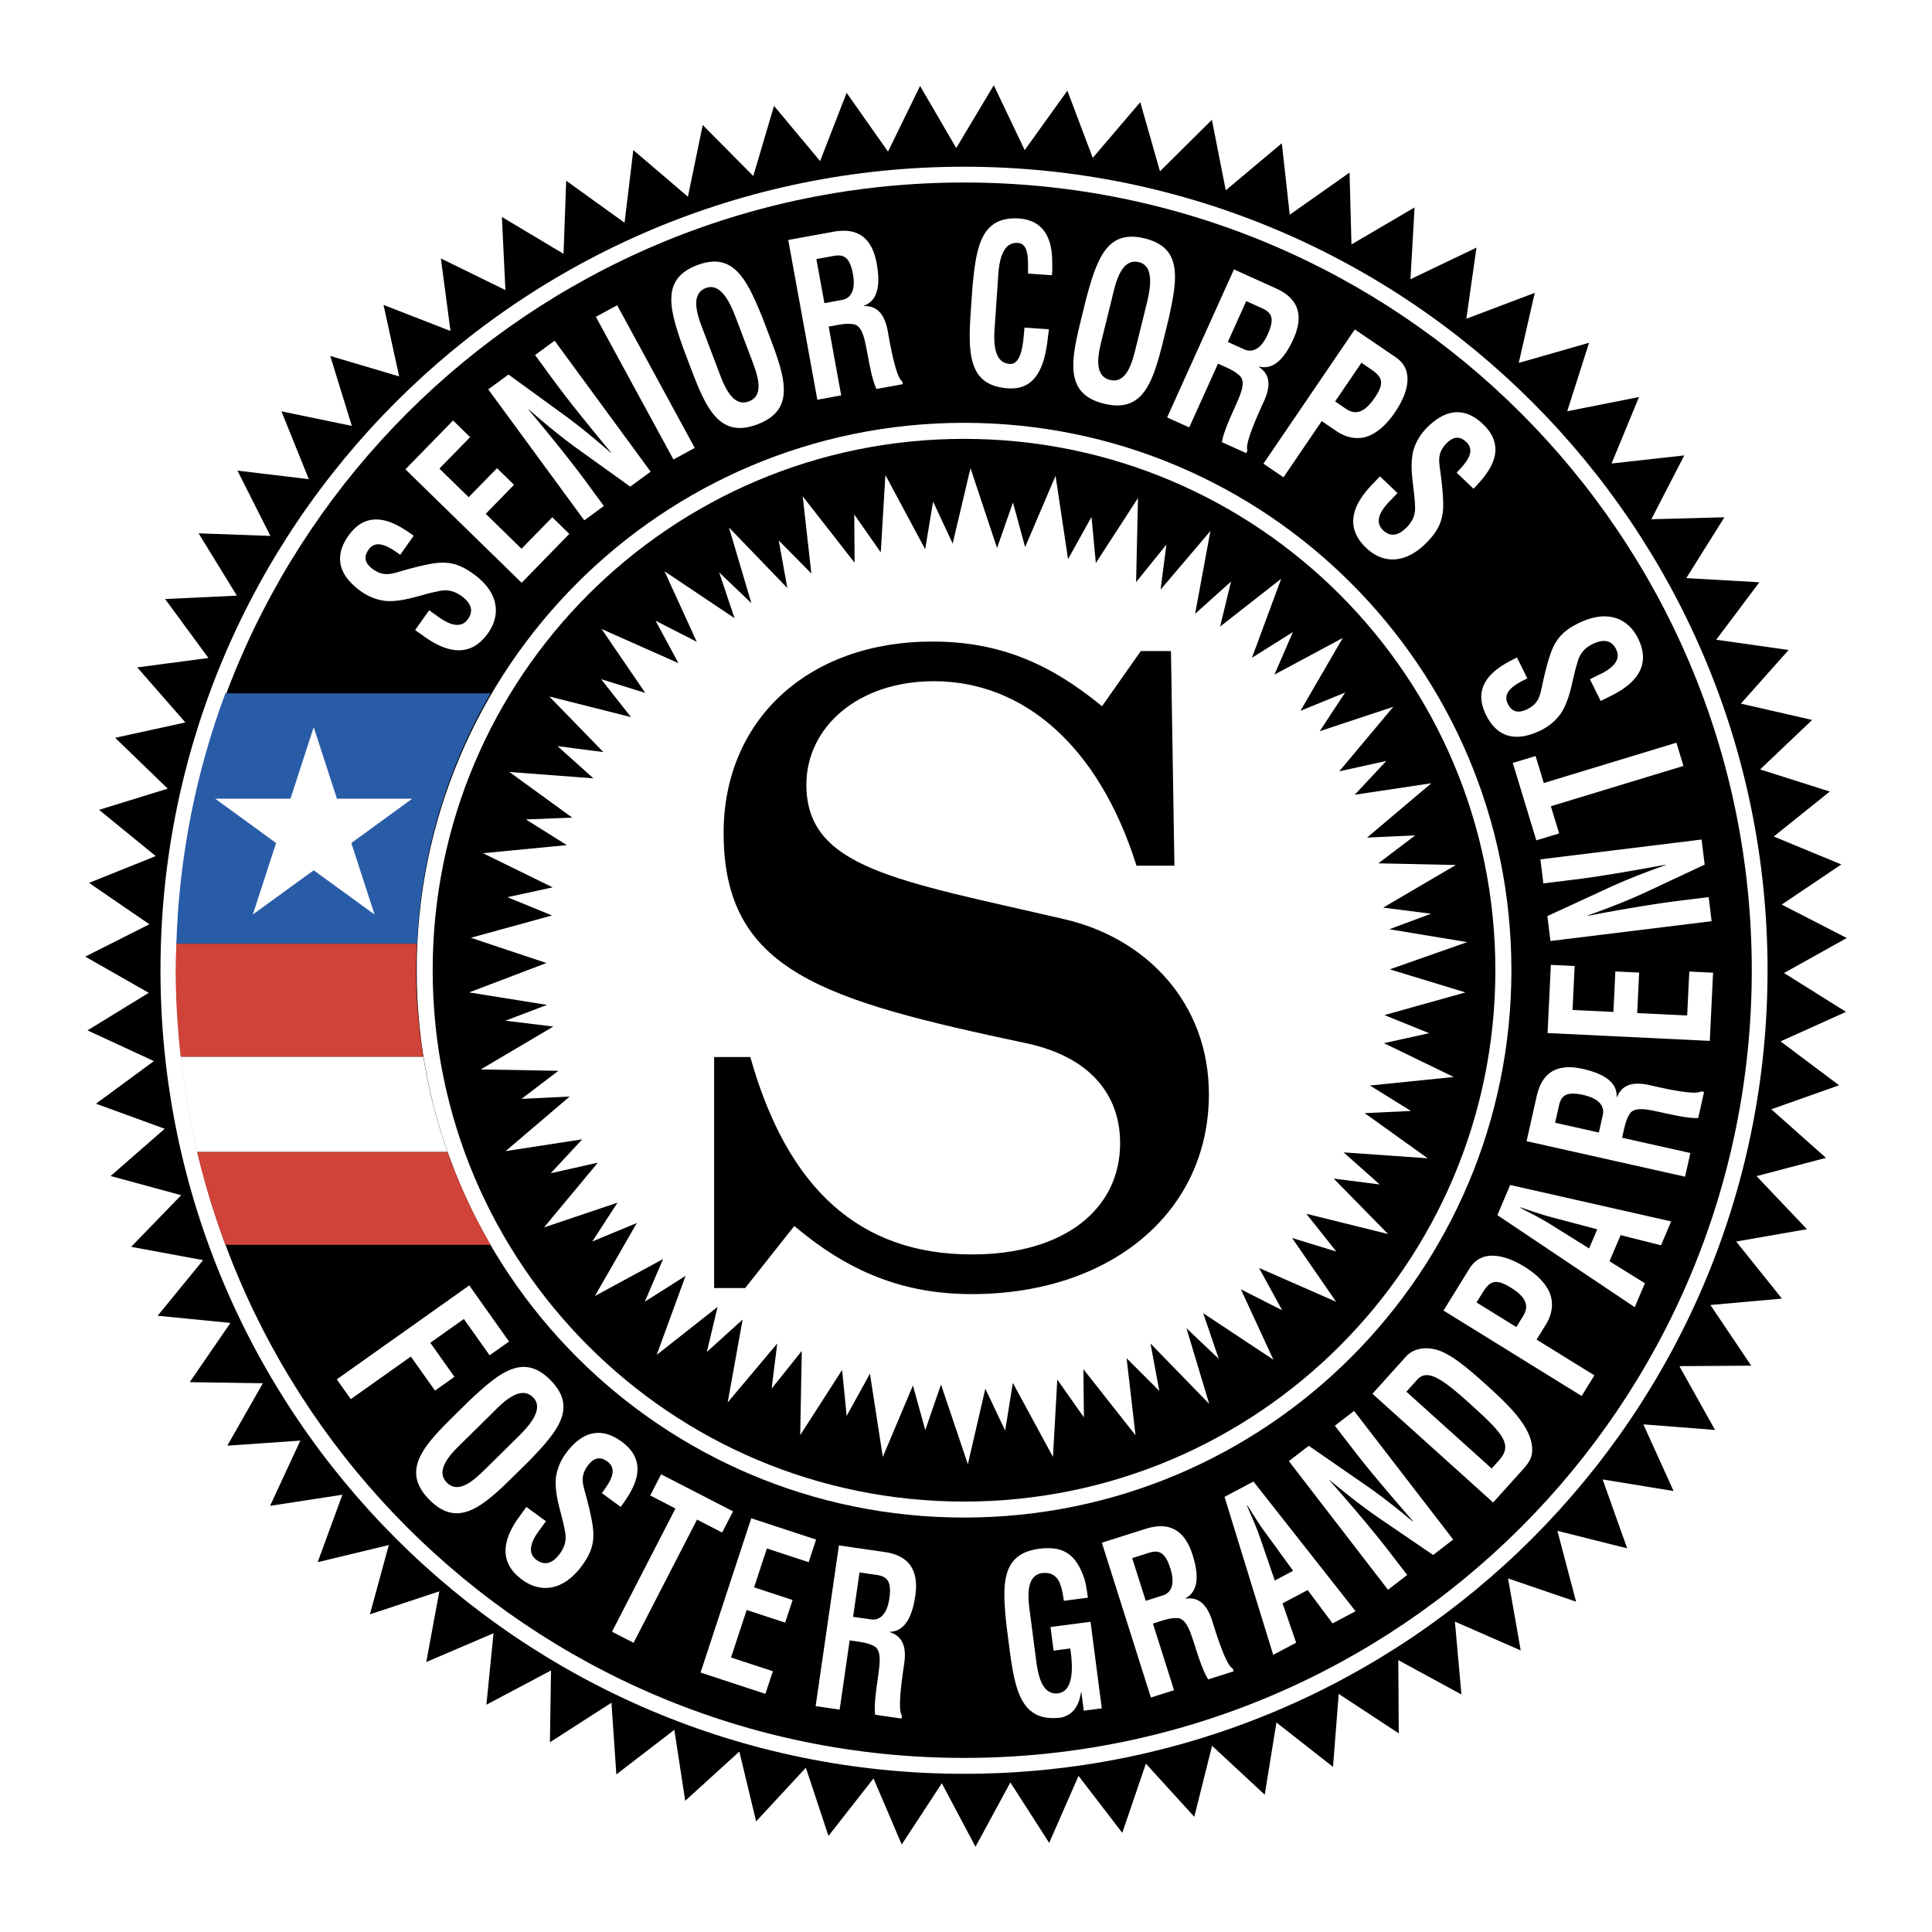
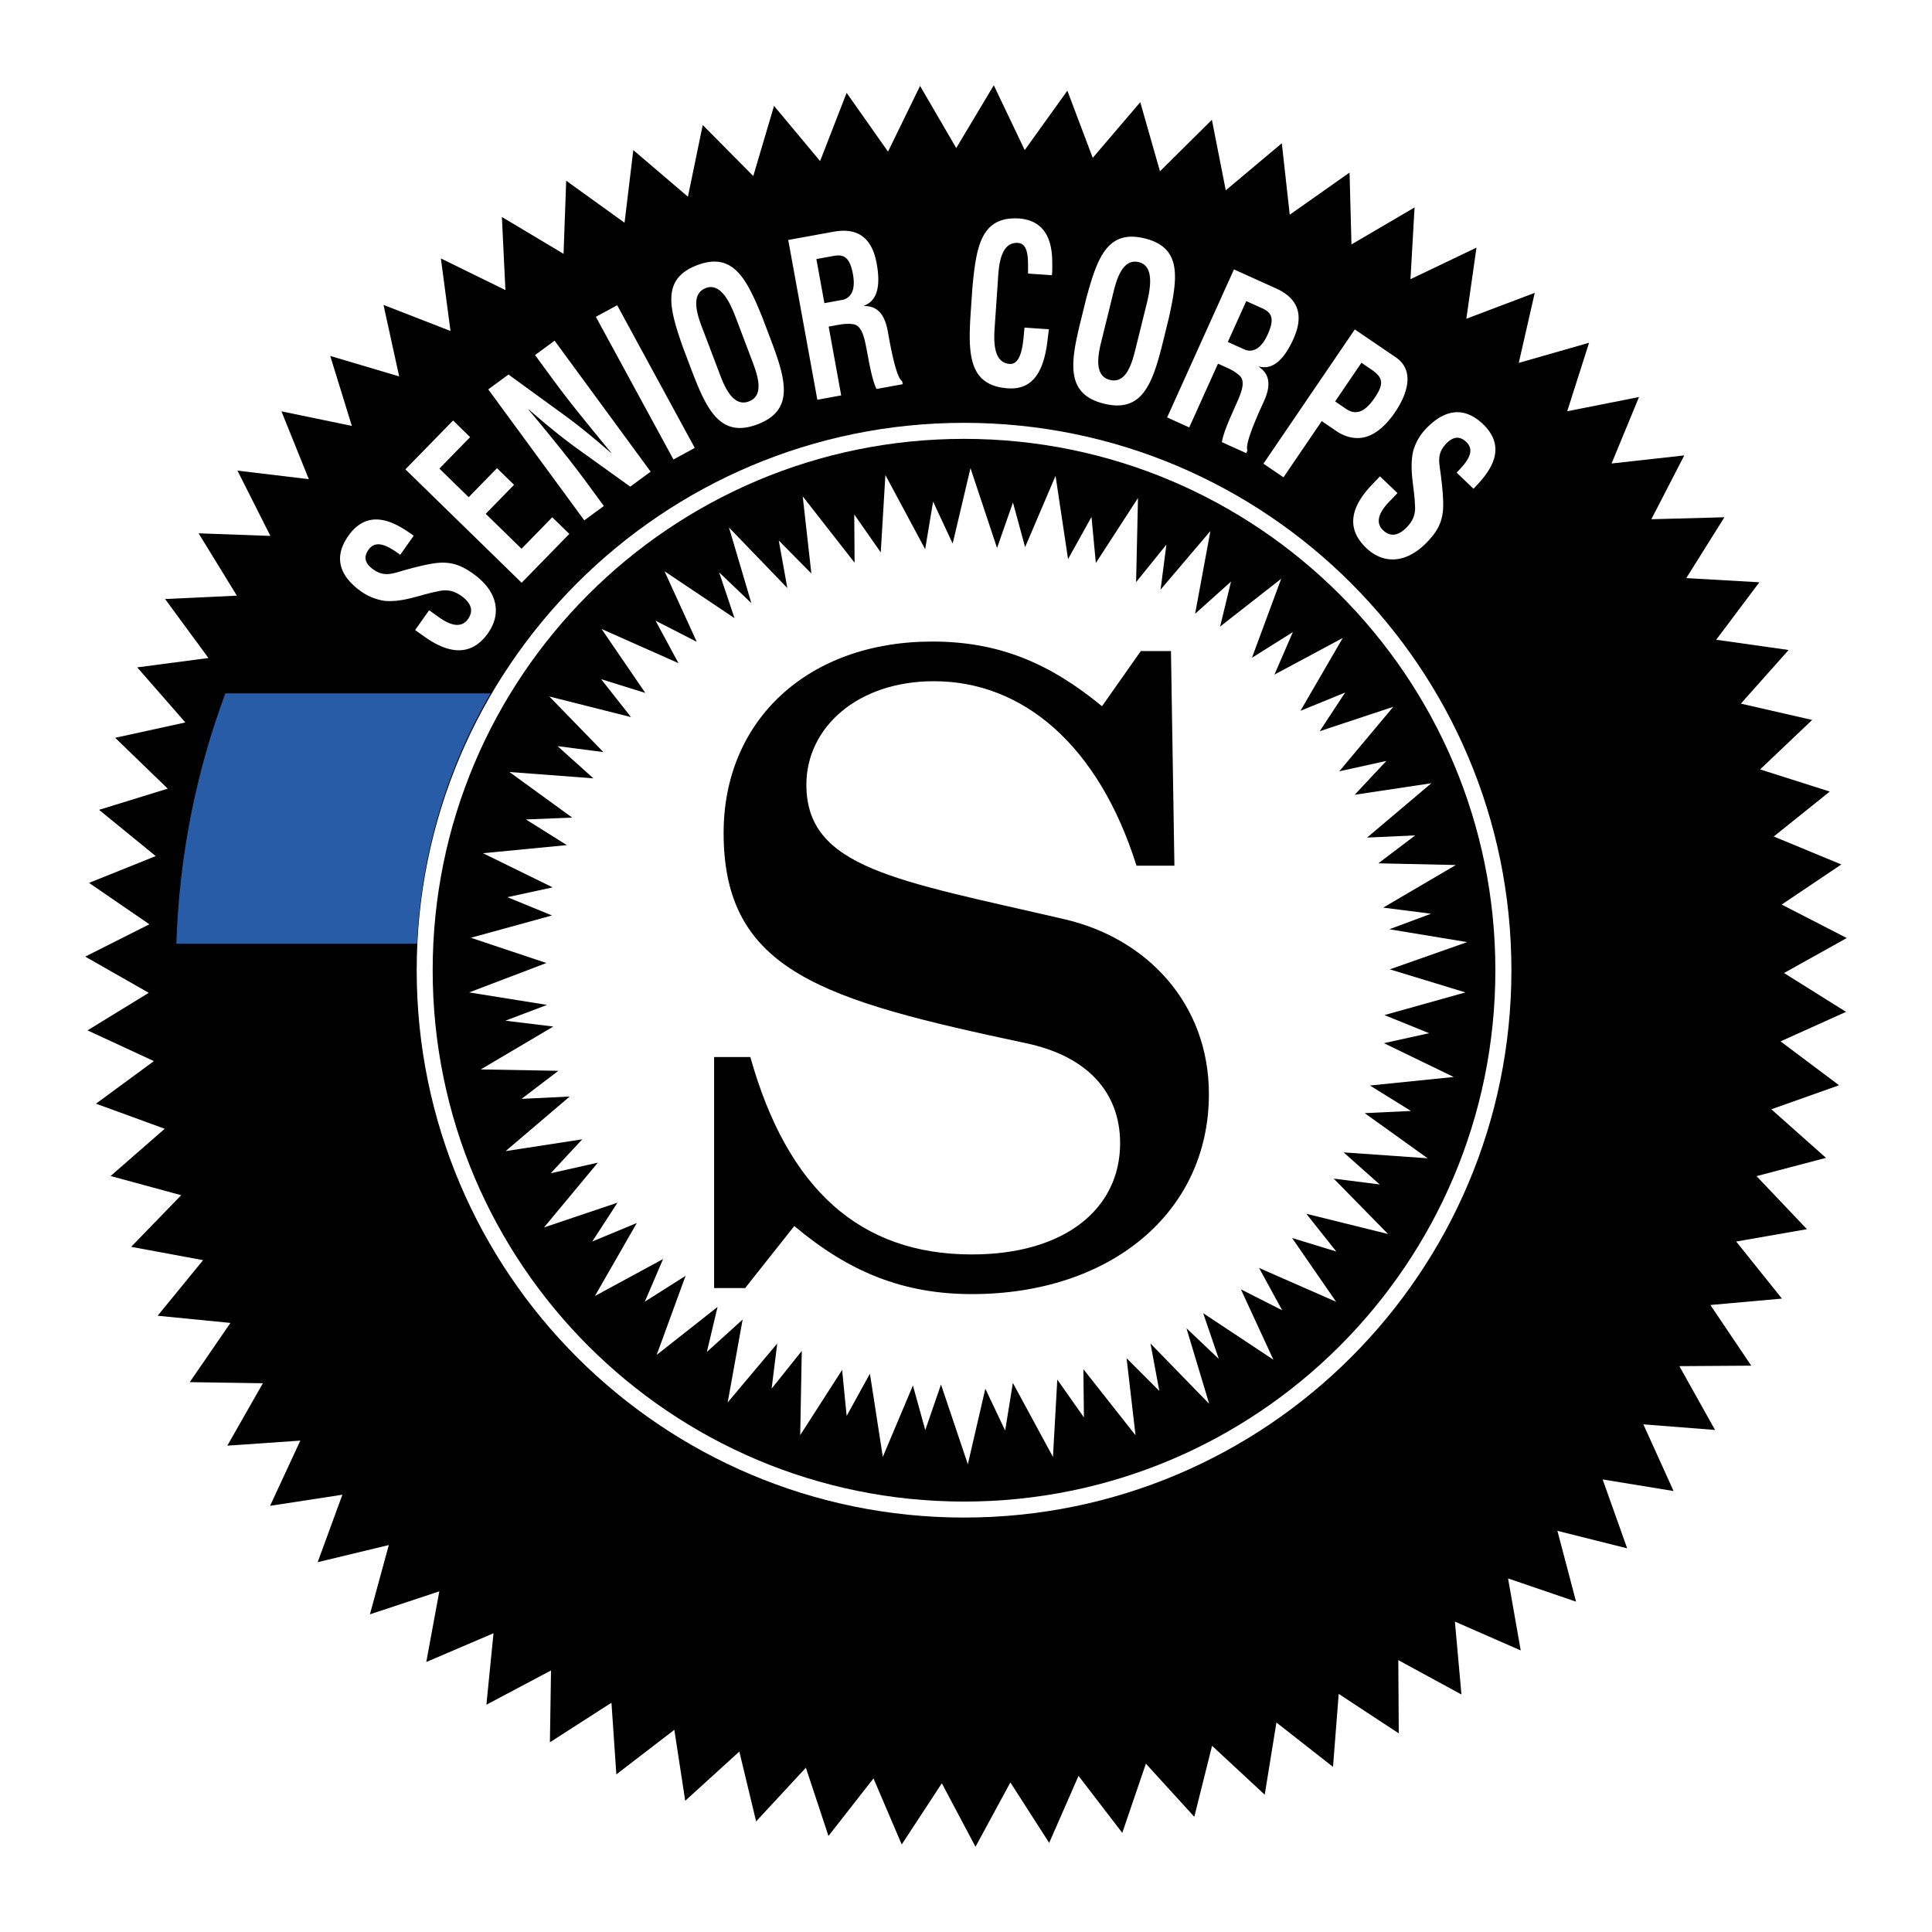
<svg xmlns="http://www.w3.org/2000/svg" width="2500" height="2500" viewBox="0 0 192.756 192.756">
  <g fill-rule="evenodd" clip-rule="evenodd">
    <path fill="#fff" d="M0 0h192.756v192.756H0V0z" />
    <path d="M75.155 17.562l2.069-6.997 4.597 5.506 2.647-6.807 4.129 5.863 3.199-6.555 3.608 6.2 3.746-6.266 3.086 6.47 4.256-5.929 2.531 6.703 4.741-5.556 1.966 6.895 5.18-5.136 1.385 7.034 5.592-4.693.791 7.128 5.967-4.205.191 7.169 6.295-3.689-.408 7.159 6.586-3.15-1.012 7.094 6.826-2.584-1.596 6.989 7.014-2.007-2.178 6.832 7.162-1.418-2.738 6.631 7.254-.807-3.285 6.369 7.289-.198-3.803 6.07 7.289.417-4.304 5.733 7.224 1.022-4.765 5.353 7.113 1.628-5.192 4.935 6.95 2.209-5.59 4.485 6.742 2.788-5.949 4.003 6.492 3.337-6.26 3.492 6.186 3.875-6.533 2.945 5.839 4.377-6.757 2.398 5.453 4.846-6.93 1.822 5.027 5.293-7.058 1.233 4.564 5.694-7.137.637 4.075 6.054-7.17.047 3.56 6.367-7.152-.56 3.014 6.653-7.077-1.156 2.446 6.873-6.959-1.745 1.861 7.065-6.785-2.318 1.264 7.186-6.567-2.878.653 7.273-6.301-3.429.047 7.306-5.991-3.938-.57 7.281-5.644-4.425-1.168 7.201-5.254-4.878-1.772 7.083-4.83-5.301-2.355 6.904-4.366-5.685-2.927 6.684-3.873-6.03-3.479 6.417-3.359-6.331-4.002 6.105-2.815-6.593-4.493 5.742-2.255-6.809-4.962 5.357-1.676-6.968-5.399 4.911-1.086-7.08-5.785 4.447-.488-7.151-6.141 3.947.111-7.167-6.447 3.42.709-7.13-6.708 2.868 1.302-7.051-6.926 2.296 1.886-6.914-7.096 1.709 2.465-6.73-7.215 1.108 3.018-6.507-7.286.505 3.551-6.228-7.296-.11 4.057-5.908-7.261-.717 4.534-5.547-7.177-1.328 4.991-5.152-7.042-1.914 5.4-4.714-6.858-2.502 5.778-4.248-6.623-3.067 6.111-3.746-6.339-3.612 6.4-3.227-6.019-4.13 6.653-2.673-5.653-4.614 6.85-2.114-5.244-5.074 7.003-1.531-4.802-5.495 7.104-.935-4.324-5.884 7.16-.337-3.817-6.219 7.162.26-3.285-6.514 7.12.851-2.731-6.766 7.022 1.452-2.154-6.979 6.876 2.041-1.562-7.133 6.684 2.6-.959-7.236 6.437 3.156-.351-7.294 6.152 3.676.263-7.294 5.823 4.193.874-7.25 5.449 4.653 1.477-7.152 5.043 5.09z" />
-     <path d="M96.181 176.973c44.28 0 80.168-35.896 80.168-80.17 0-44.281-35.889-80.17-80.168-80.17-44.275 0-80.17 35.89-80.17 80.17 0 44.273 35.895 80.17 80.17 80.17z" fill="#fff" />
-     <path d="M96.181 175.388c43.405 0 78.594-35.185 78.594-78.585 0-43.406-35.189-78.595-78.594-78.595-43.402 0-78.589 35.188-78.589 78.595 0 43.4 35.187 78.585 78.589 78.585z" />
    <path d="M96.181 151.407c30.159 0 54.612-24.445 54.612-54.604S126.34 42.186 96.181 42.186c-30.159 0-54.607 24.458-54.607 54.617s24.448 54.604 54.607 54.604z" fill="#fff" />
    <path d="M96.181 149.812c29.278 0 53.012-23.73 53.012-53.01 0-29.281-23.734-53.017-53.012-53.017-29.275 0-53.013 23.736-53.013 53.017 0 29.28 23.738 53.01 53.013 53.01z" />
    <path fill="#fff" d="M54.517 96.079l-7.711 2.934 7.771 1.246-4.153 1.576 4.781.583-7.237 4.277 7.739.141-3.674 2.798 4.806-.233-6.394 5.446 7.647-1.178-3.144 3.385 4.699-1.056-5.37 6.462 7.332-2.471-2.518 3.874 4.445-1.844-4.183 7.285 6.803-3.69-1.821 4.252 4.066-2.577-2.883 7.888 6.073-4.785-1.067 4.49 3.57-3.234-1.492 8.271 4.943-5.876-.56 4.501 3.009-3.763-.157 8.404 4.181-6.508.453 4.591 2.322-4.218 1.285 8.304 3.005-7.125 1.232 4.451 1.568-4.548 2.68 7.957 1.744-7.539 1.978 4.177.768-4.752 4.002 7.384.431-7.718 2.657 3.774-.053-4.811 5.201 6.593-.891-7.686 3.266 3.268-.881-4.736 5.856 6.019-2.268-7.543 3.225 3.057-1.555-4.559 7.002 4.64-3.24-7.02 4.117 2.087-2.307-4.22 7.69 3.374-4.393-6.362 4.412 1.35-2.992-3.767 8.154 2.019-5.42-5.528 4.584.583-3.595-3.199 8.381.587-6.282-4.503 4.614-.219-4.09-2.537 8.357-.852-6.961-3.373 4.51-.996-4.461-1.806 8.086-2.262-7.549-2.302 7.721-2.717-7.766-1.283 4.158-1.549-4.773-.609 7.246-4.251-7.73-.169 3.681-2.788-4.806.221 6.416-5.424-7.649 1.15 3.158-3.376-4.699 1.038 5.391-6.436-7.338 2.432 2.535-3.856-4.457 1.822 4.217-7.265-6.815 3.654 1.838-4.239-4.078 2.556 2.912-7.877-6.092 4.768 1.09-4.489-3.584 3.213 1.526-8.258-4.971 5.847.58-4.491-3.023 3.744.189-8.394-4.205 6.486-.434-4.598-2.339 4.209-1.247-8.31-3.037 7.115-1.213-4.456-1.587 4.541-2.65-7.967-1.778 7.527-1.953-4.19-.791 4.752-3.969-7.401-.463 7.718-2.643-3.786.033 4.812-5.175-6.616.861 7.693-3.252-3.29.855 4.74-5.823-6.038 2.234 7.548-3.213-3.07 1.532 4.567-6.982-4.677 3.215 7.037-4.11-2.106 2.286 4.238-7.674-3.414 4.366 6.385-4.409-1.373 2.983 3.784-8.149-2.056 5.393 5.547-4.578-.597 3.581 3.215-8.377-.632 6.261 4.548-4.615.186 4.08 2.56-8.364.808 6.949 3.407-4.515.98 4.452 1.823-8.099 2.226 7.543 2.519zM39.932 55.351c-1.172-.851-2.396-1.589-3.165-.503-.469.663-.433 1.323.466 1.959 1.005.712 1.752.478 2.686.207.971-.287 2.807-.788 3.866-.863 1.308-.091 2.251.259 3.397 1.071 2.504 1.771 2.871 4.021 1.503 5.954-1.677 2.37-3.934 2.043-6.297.372l-.971-.687 1.398-1.975.776.549c1.257.954 2.412 1.305 3.1.331.589-.832.322-1.614-.683-2.325-.776-.549-1.505-.642-2.306-.445-1.734.318-3.365 1.091-5.257.959a5.33 5.33 0 0 1-2.388-.927c-2.257-1.598-2.772-3.487-1.295-5.575 2.227-3.146 5.201-.916 6.515-.006l-1.345 1.904zM52.045 58.142L40.448 46.825l4.756-4.873 1.701 1.659-3.066 3.142 2.922 2.852 2.825-2.895 1.701 1.66-2.825 2.894 3.572 3.486 3.066-3.142 1.701 1.66-4.756 4.874zM53.383 35.423l1.951-1.431 9.582 13.067-2.035 1.492-4.93-3.537c-1.653-1.173-3.234-2.452-5.201-4.17l-.028.021a204.802 204.802 0 0 1 2.943 3.575 112.89 112.89 0 0 1 2.78 3.587l1.802 2.457-1.952 1.431-9.582-13.067 2.021-1.481 5.007 3.642c1.614 1.148 3.169 2.392 5.201 4.17l.028-.021a346.28 346.28 0 0 1-2.917-3.568 104.82 104.82 0 0 1-2.792-3.604l-1.878-2.563zM67.192 45.845L59.451 31.61l2.125-1.155 7.741 14.234-2.125 1.156zM68.148 34.685c-1.366-3.896-2.211-6.856 1.409-8.229 3.62-1.373 4.95 1.404 6.509 5.226l.82 2.162c1.531 4.04 2.407 7.082-1.31 8.491-3.717 1.41-5.077-1.448-6.609-5.488l-.819-2.162zm3.683 2.692c.476 1.252 1.33 3.263 2.882 2.674 1.615-.613.843-2.699.292-4.154l-1.47-3.879c-.46-1.212-1.43-3.917-3.111-3.279-1.778.673-.629 3.265-.185 4.437l1.592 4.201zM82.676 32.584l1.25 6.865-2.38.434-2.904-15.941 4.506-.82c2.058-.375 3.785.232 4.319 3.166.318 1.744.293 3.636-1.254 4.204l.007.042c1.455-.023 2.084 1.026 2.363 2.556.12.659.765 4.582 1.428 4.944l.054.298-2.619.477c-.475-.967-.78-2.933-.991-3.992-.195-.974-.422-2.316-1.292-2.465-.688-.116-1.381.032-2.062.156l-.425.076zm-.426-2.338l1.871-.341c.77-.206 1.267-.955.976-2.549-.325-1.785-.975-1.975-1.879-1.831l-1.768.322.8 4.399zM104.648 32.852l-.115.923c-.322 2.944-1.271 5.154-3.961 4.969-3.965-.272-4.009-3.436-3.713-7.747l.159-2.306c.385-4.11.854-7.153 4.715-6.888 2.152.19 3.266 1.653 3.248 4.424.008.412.014.823-.031 1.231l-2.379-.163c-.033-1.042.186-2.976-1.004-3.057-1.896-.13-1.936 2.704-2.02 3.955l-.309 4.482c-.09 1.337-.154 3.52 1.502 3.633 1.326.09 1.354-2.593 1.477-3.624l2.431.168zM108.379 29.757c1.09-3.981 2.078-6.897 5.836-5.969 3.758.927 3.275 3.968 2.387 8l-.553 2.244c-1.037 4.195-2.045 7.196-5.904 6.243-3.857-.953-3.354-4.077-2.318-8.272l.552-2.246zm1.5 4.309c-.32 1.3-.76 3.439.852 3.837 1.678.415 2.229-1.742 2.6-3.252l.996-4.027c.309-1.259 1.049-4.036-.697-4.467-1.846-.455-2.373 2.33-2.674 3.546l-1.077 4.363zM121.521 36.283l-2.871 6.36-2.205-.996 6.668-14.768 4.176 1.885c1.904.86 2.98 2.342 1.754 5.059-.729 1.615-1.824 3.159-3.422 2.747l-.018.039c1.209.806 1.133 2.029.492 3.446-.275.611-1.975 4.205-1.635 4.88l-.123.275-2.428-1.095c.16-1.066 1.025-2.856 1.453-3.848.395-.913.971-2.146.338-2.764-.5-.487-1.154-.759-1.785-1.043l-.394-.177zm.979-2.166l1.732.783c.752.268 1.586-.067 2.252-1.544.748-1.654.32-2.178-.506-2.575l-1.639-.74-1.839 4.076zM126.053 46.261l9.117-13.394 4.086 2.781c1.914 1.303 1.188 3.631-.09 5.506-.777 1.143-1.896 2.263-3.164 2.498-1.055.197-2.029-.181-2.789-.724l-1.344-.914-3.816 5.608-2-1.361zm7.154-6.211l1.07.73c.873.593 1.775.528 2.881-1.098 1.045-1.536.719-2.099-.412-2.867l-.914-.623-2.625 3.858zM145.328 47.153c1.012-1.034 1.922-2.137.961-3.057-.588-.562-1.246-.623-2.008.174-.852.891-.729 1.664-.598 2.627.143 1.002.367 2.892.289 3.951-.104 1.307-.586 2.189-1.557 3.204-2.119 2.218-4.398 2.251-6.111.615-2.1-2.005-1.445-4.19.555-6.284l.82-.858 1.75 1.671-.656.687c-1.127 1.104-1.645 2.195-.781 3.019.736.705 1.549.555 2.4-.335.656-.687.854-1.394.777-2.215-.061-1.762-.586-3.489-.178-5.342a5.314 5.314 0 0 1 1.266-2.225c1.912-2 3.855-2.233 5.705-.466 2.785 2.663.143 5.278-.949 6.446l-1.685-1.612z" />
    <path d="M74.86 105.461c3.698 13.158 10.921 19.695 22.101 19.695 9.288 0 14.793-4.562 14.793-11.097 0-5.073-3.27-8.688-9.375-9.975-20.21-4.301-30.184-7.138-30.184-20.984 0-11.267 8.427-19.092 20.811-19.092 6.536 0 11.608 2.064 16.942 6.452l3.869-5.503h3.01l.344 21.412h-3.783c-3.783-12.04-11.352-18.404-20.208-18.404-7.654 0-12.728 4.645-12.728 10.321 0 8.34 9.028 9.544 25.711 13.417 8.258 1.892 14.449 8.425 14.449 17.454 0 11.872-9.891 19.956-23.651 19.956-6.878 0-12.298-2.237-17.714-6.794l-4.903 6.19h-3.096v-23.048h3.612z" />
    <path d="M48.952 69.174H22.488c-2.92 7.817-4.613 16.22-4.893 24.982h24.011c.416-9.079 3.023-17.583 7.346-24.982z" fill="#295ca7" />
-     <path d="M41.508 96.691c0-.17.01-.34.012-.51.006-.682.054-1.351.086-2.025H17.595c-.02.675-.053 1.348-.057 2.025 0 .17-.013.34-.013.51 0 2.958.184 5.873.504 8.747h24.208a54.595 54.595 0 0 1-.729-8.747zM22.488 124.198H48.95a54.608 54.608 0 0 1-4.306-9.279H19.67a77.742 77.742 0 0 0 2.818 9.279z" fill="#cf4338" />
-     <path d="M18.029 105.438a78.03 78.03 0 0 0 1.642 9.48h24.974a54.28 54.28 0 0 1-2.408-9.48H18.029zM21.475 79.69h7.504l2.32-7.138 2.319 7.138h7.506l-6.073 4.418 2.319 7.131-6.071-4.409-6.073 4.409 2.318-7.131-6.069-4.418zM33.601 137.62l13.217-9.373 3.97 5.597-1.939 1.374-2.569-3.623-3.349 2.375 2.41 3.397-1.939 1.375-2.409-3.397L35 139.594l-1.399-1.974zM46.833 139.738c3.012-2.822 5.38-4.79 8.098-2.032 2.717 2.758.713 5.096-2.154 8.065l-1.646 1.622c-3.078 3.033-5.507 5.062-8.297 2.23s-.725-5.23 2.353-8.263l1.646-1.622zm-.977 4.457c-.955.94-2.448 2.533-1.283 3.715 1.213 1.231 2.81-.317 3.918-1.409l2.954-2.911c.924-.91 3.007-2.89 1.746-4.17-1.334-1.355-3.241.742-4.134 1.622l-3.201 3.153zM60.047 148.967c.866-1.16 1.622-2.373.546-3.157-.657-.479-1.317-.452-1.966.439-.726.994-.502 1.745-.244 2.682.273.975.748 2.817.809 3.879.073 1.309-.29 2.247-1.118 3.382-1.807 2.479-4.061 2.814-5.975 1.42-2.346-1.711-1.988-3.963-.283-6.302l.7-.961 1.955 1.425-.56.769c-.97 1.244-1.337 2.394-.374 3.096.824.602 1.609.345 2.334-.65.56-.768.663-1.496.478-2.299-.294-1.738-1.044-3.381-.886-5.27a5.32 5.32 0 0 1 .961-2.375c1.628-2.234 3.525-2.725 5.592-1.217 3.115 2.271.842 5.212-.085 6.514l-1.884-1.375zM65.96 147.092l7.177 3.695-1.089 2.112-2.505-1.289-6.331 12.292-2.151-1.108 6.331-12.292-2.519-1.298 1.087-2.112zM69.896 166.87l5.057-15.393 6.469 2.125-.741 2.257-4.171-1.37-1.274 3.88 3.843 1.263-.743 2.257-3.841-1.262-1.558 4.741 4.17 1.37-.741 2.258-6.47-2.126zM84.771 163.661l-1 6.906-2.395-.348 2.324-16.035 4.532.656c2.071.3 3.513 1.427 3.086 4.377-.254 1.753-.88 3.54-2.528 3.585l-.006.043c1.385.44 1.649 1.636 1.426 3.175-.096.663-.734 4.588-.221 5.142l-.044.3-2.634-.382c-.142-1.068.195-3.028.333-4.099.125-.987.337-2.331-.44-2.75-.616-.329-1.32-.409-2.004-.508l-.429-.062zm.341-2.351l1.882.271c.796.051 1.504-.502 1.737-2.105.261-1.796-.295-2.182-1.198-2.335l-1.779-.258-.642 4.427zM100.42 162.2c-.43-4.105-.568-7.182 3.27-7.681 2.061-.246 3.568.233 4.48 2.947.203.627.271 1.293.373 1.935l-2.4.312c-.246-1.624-.498-2.897-2.137-2.772-1.887.245-1.367 3.032-1.205 4.274l.578 4.456c.174 1.328.541 3.481 2.186 3.268 1.373-.179 1.58-2.058 1.215-4.472l-1.662.217-.307-2.357 3.992-.52 1.123 8.634-1.799.234-.24-1.842-.035.004c-.262 1.733-1.107 2.323-1.971 2.522-3.943.513-4.605-2.581-5.164-6.866l-.297-2.293zM115.027 161.982l2.107 6.652-2.309.73-4.893-15.447 4.367-1.384c1.994-.631 3.785-.245 4.684 2.597.535 1.689.75 3.57-.713 4.328l.012.041c1.439-.206 2.197.755 2.668 2.237.201.639 1.336 4.449 2.039 4.726l.092.288-2.537.804c-.594-.899-1.145-2.811-1.486-3.835-.316-.942-.711-2.245-1.594-2.283-.697-.028-1.367.207-2.025.415l-.412.131zm-.716-2.266l1.812-.573c.738-.302 1.135-1.107.646-2.652-.549-1.73-1.217-1.836-2.098-1.579l-1.713.542 1.353 4.262zM127.027 165.108l-4.855-15.765 2.887-1.53 10.186 12.941-2.293 1.214-2.486-3.328-2.504 1.327 1.357 3.927-2.292 1.214zm.157-7.418l1.832-.972-2.736-3.758c-.461-.611-.85-1.236-1.266-1.872a20.907 20.907 0 0 0-.582-.914l-.031.017c.133.321.273.662.43.995.293.7.592 1.374.84 2.099l1.513 4.405zM133.18 142.243l1.916-1.478 9.889 12.836-1.998 1.54-5.014-3.42c-1.68-1.133-3.291-2.373-5.299-4.045l-.027.021a196.991 196.991 0 0 1 3.027 3.504 110.6 110.6 0 0 1 2.865 3.52l1.859 2.414-1.916 1.477-9.891-12.835 1.986-1.529 5.092 3.521c1.639 1.109 3.225 2.315 5.299 4.045l.027-.021a323.984 323.984 0 0 1-3-3.497 103.937 103.937 0 0 1-2.879-3.538l-1.936-2.515zM148.971 149.903l-12.039-10.846 3.377-3.75c.395-.437 1.422-1.092 3.043-.633 1.203.342 2.641 1.426 4.631 3.219 2.377 2.141 5.121 4.613 4.867 7.059-.07.658-.479 1.175-.883 1.625l-2.996 3.326zm.558-4.172c1.447-1.605.48-2.662-3.004-5.8-2.84-2.56-4.172-3.341-5.145-2.263l-1.064 1.183 8.508 7.663.705-.783zM157.801 139.277l-13.781-8.523 2.6-4.204c1.219-1.97 3.576-1.345 5.506-.152 1.176.729 2.344 1.796 2.633 3.053.244 1.044-.09 2.036-.6 2.819l-.855 1.382 5.77 3.567-1.273 2.058zm-6.518-6.877l.682-1.103c.555-.896.449-1.794-1.223-2.828-1.58-.978-2.129-.626-2.846.535l-.584.941 3.971 2.455zM163.098 130.417l-13.705-9.182 1.277-3.007 16.062 3.63-1.014 2.387-4.027-1.017-1.109 2.609 3.529 2.193-1.013 2.387zm-4.553-5.858l.811-1.909-4.492-1.194c-.742-.184-1.439-.424-2.162-.655a22.12 22.12 0 0 0-1.027-.344l-.016.032a20 20 0 0 0 .961.502c.67.359 1.324.694 1.975 1.102l3.95 2.466zM161.838 113.512l6.811 1.526-.529 2.361-15.812-3.544 1.002-4.469c.457-2.041 1.691-3.395 4.6-2.742 1.729.388 3.463 1.147 3.381 2.795l.043.009c.545-1.348 1.758-1.519 3.275-1.179.654.147 4.518 1.083 5.109.614l.295.065-.582 2.598c-1.076.06-3.004-.425-4.062-.645-.973-.2-2.297-.515-2.773.229-.377.589-.51 1.284-.662 1.96l-.096.422zm-2.318-.52l.416-1.855c.109-.789-.387-1.538-1.969-1.893-1.77-.396-2.197.127-2.418 1.017l-.395 1.754 4.366.977zM170.586 103.849l-16.184-.782.328-6.801 2.374.113-.211 4.386 4.078.197.195-4.04 2.373.115-.195 4.039 4.986.24.211-4.384 2.373.114-.328 6.803zM153.98 88.138l-.295-2.401 16.082-1.976.309 2.504-5.496 2.573c-1.83.87-3.719 1.623-6.18 2.5l.004.035c1.32-.249 2.938-.552 4.559-.821 1.6-.266 3.201-.516 4.488-.673l3.023-.372.295 2.401-16.082 1.977-.305-2.488 5.623-2.589c1.789-.847 3.635-1.596 6.18-2.5l-.004-.034c-1.449.264-3.004.542-4.539.801-1.535.258-3.072.499-4.51.676l-3.152.387zM153.279 83.841l-2.347-7.722 2.273-.691.82 2.695 13.229-4.023.703 2.316-13.228 4.022.824 2.712-2.274.691zM152.383 67.685c-1.305.628-2.535 1.355-1.943 2.547.361.728.961 1.009 1.947.519 1.104-.548 1.252-1.316 1.455-2.267.207-.991.637-2.845 1.072-3.813.541-1.195 1.297-1.86 2.553-2.485 2.748-1.365 4.902-.621 5.957 1.5 1.291 2.6-.066 4.433-2.658 5.721l-1.064.529-1.078-2.167.854-.423c1.434-.655 2.291-1.505 1.76-2.574-.453-.913-1.268-1.048-2.371-.5-.852.423-1.279 1.021-1.484 1.819-.543 1.677-.637 3.48-1.648 5.083a5.301 5.301 0 0 1-1.949 1.663c-2.477 1.23-4.383.789-5.521-1.501-1.715-3.452 1.658-5.013 3.082-5.74l1.036 2.089z" fill="#fff" />
  </g>
</svg>